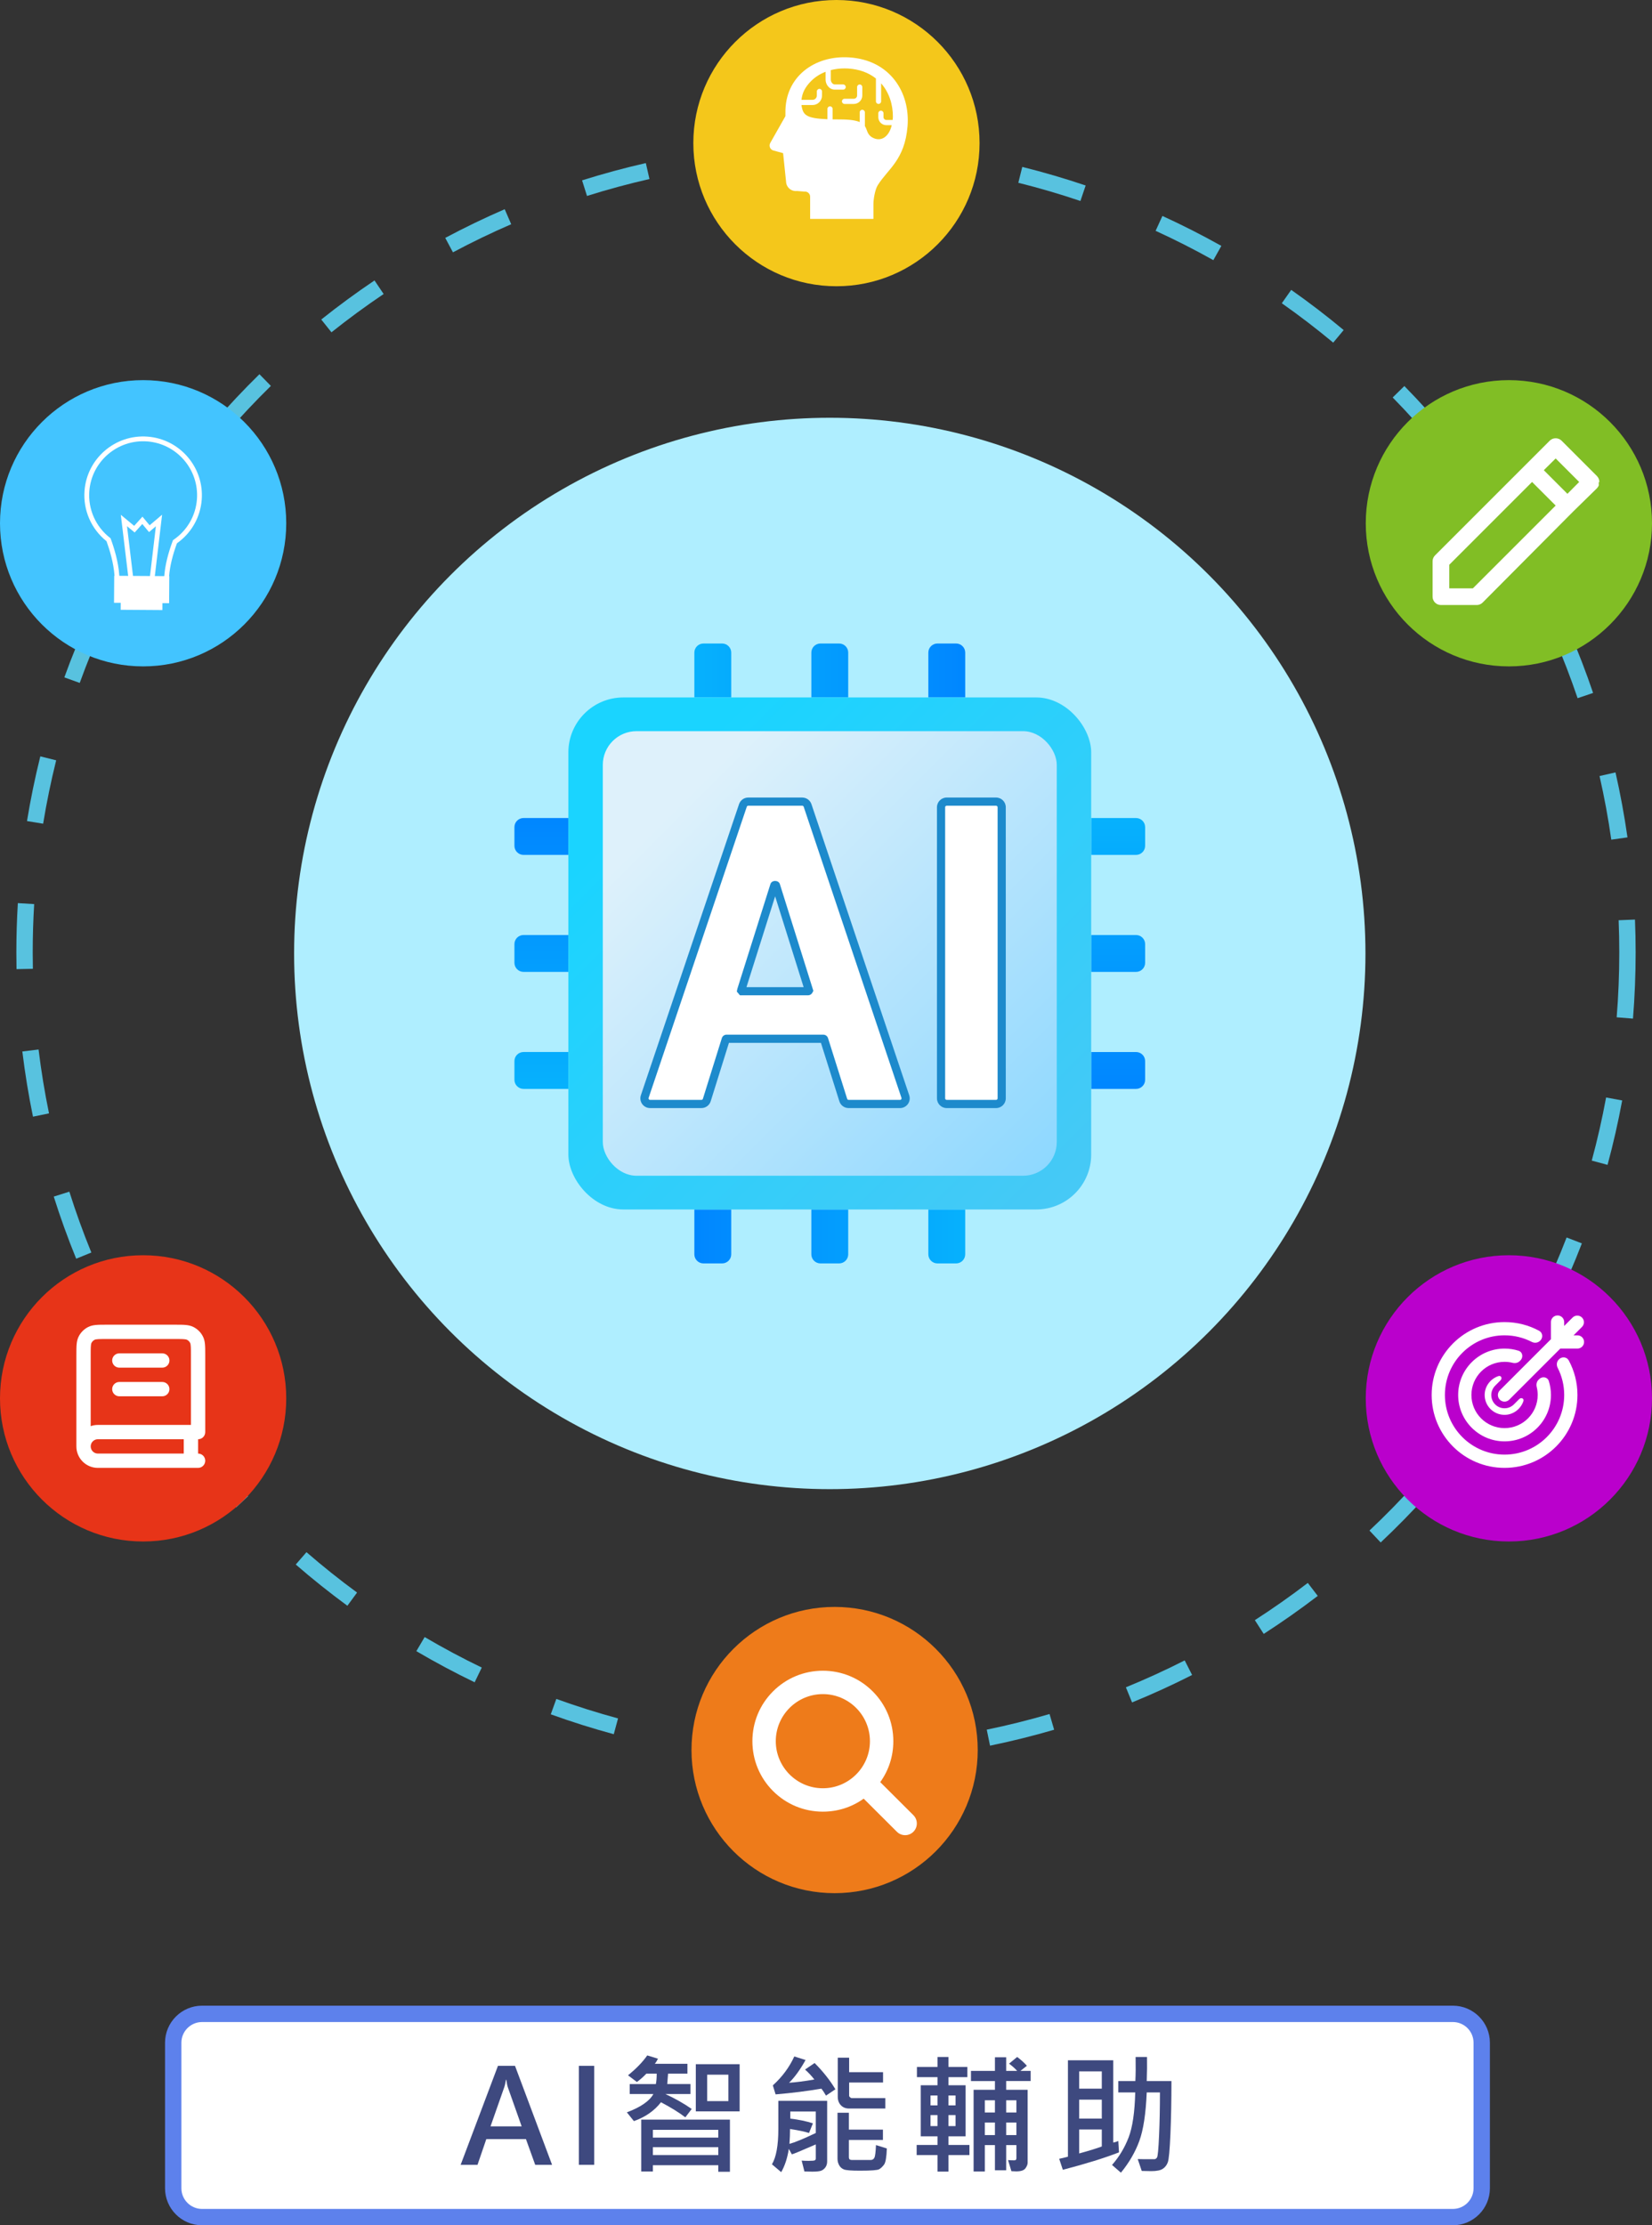
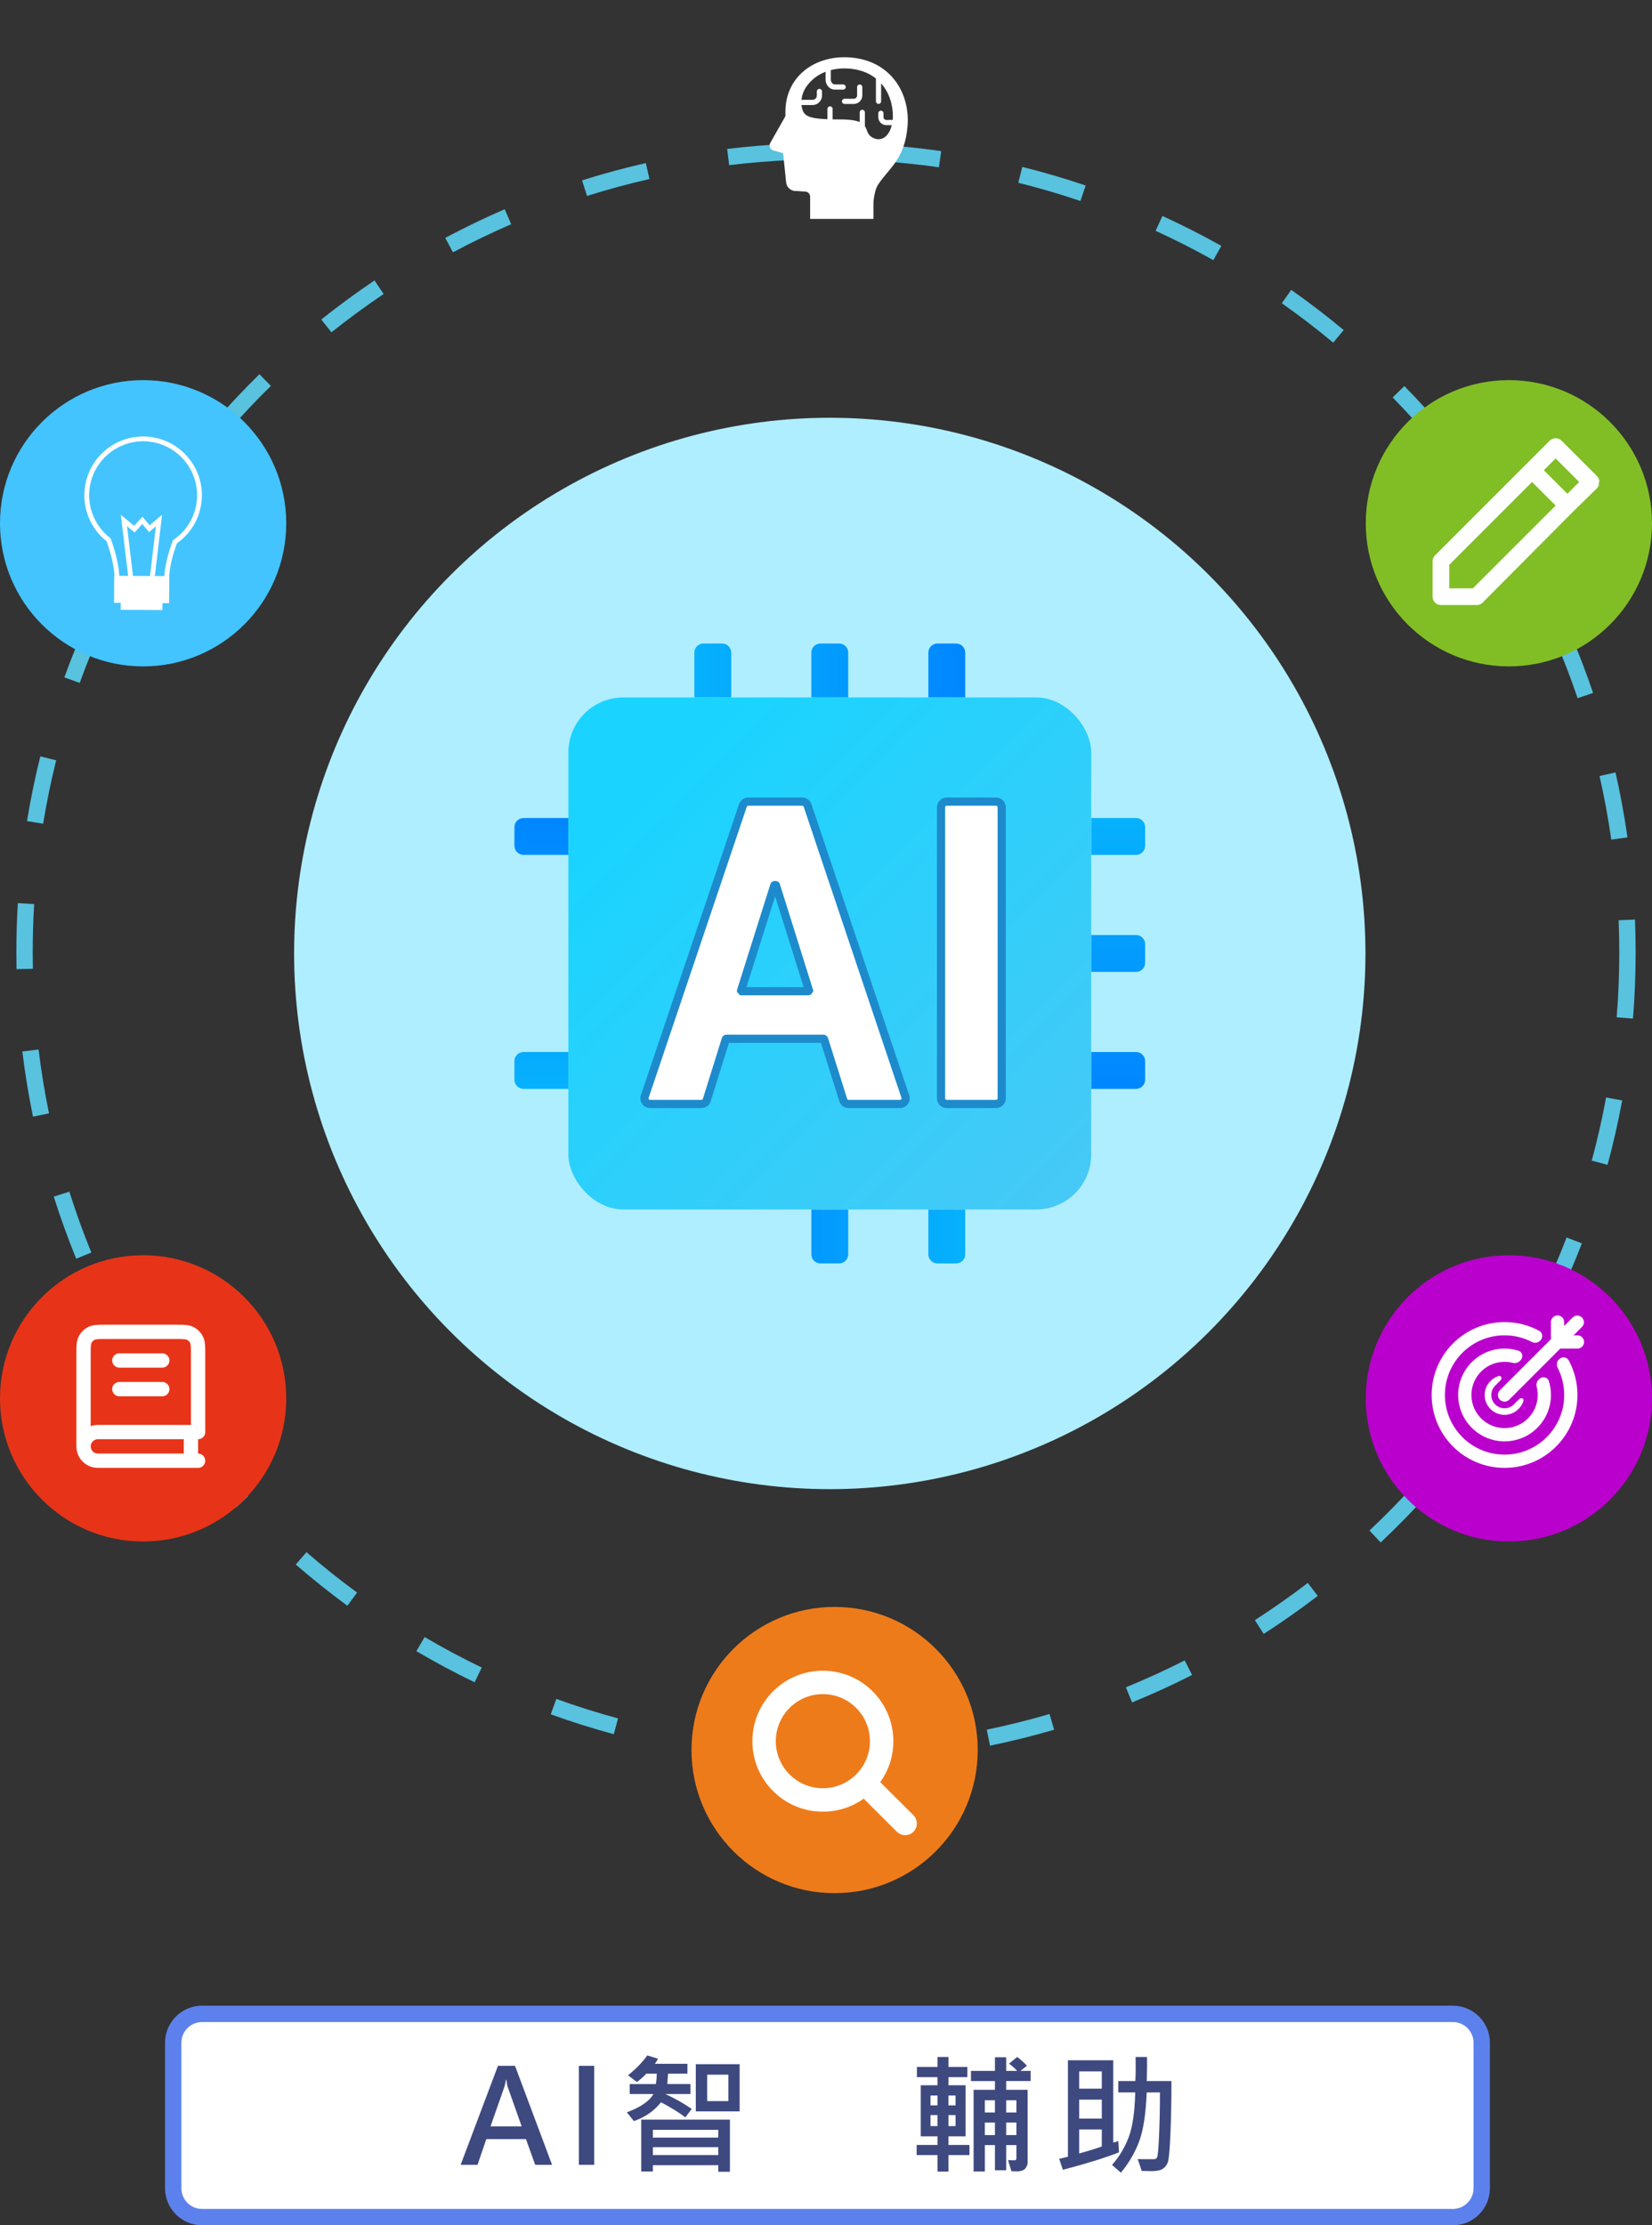
<svg xmlns="http://www.w3.org/2000/svg" xmlns:xlink="http://www.w3.org/1999/xlink" id="_圖層_1" viewBox="0 0 202 272.089">
  <rect x="0" y="0" width="202" height="272.089" fill="#333333" stroke="none" />
  <defs>
    <linearGradient id="linear-gradient" x1="85.059" y1="81.98" x2="119.8" y2="81.98" gradientUnits="userSpaceOnUse">
      <stop offset="0" stop-color="#06b1fd" />
      <stop offset="1" stop-color="#0084ff" />
    </linearGradient>
    <linearGradient id="linear-gradient-2" x1="85.058" y1="81.98" x2="119.801" y2="81.98" xlink:href="#linear-gradient" />
    <linearGradient id="linear-gradient-3" x1="85.059" y1="81.98" x2="119.8" y2="81.98" xlink:href="#linear-gradient" />
    <linearGradient id="linear-gradient-4" x1="319.906" y1="1348.948" x2="354.648" y2="1348.948" gradientTransform="translate(-206.238 -1197.766)" xlink:href="#linear-gradient" />
    <linearGradient id="linear-gradient-5" x1="319.906" y1="1348.948" x2="354.648" y2="1348.948" gradientTransform="translate(-234.848 -1197.766)" xlink:href="#linear-gradient" />
    <linearGradient id="linear-gradient-6" x1="319.907" y1="1348.948" x2="354.648" y2="1348.948" gradientTransform="translate(-263.457 -1197.766)" xlink:href="#linear-gradient" />
    <linearGradient id="linear-gradient-7" x1="-389.59" y1="790.815" x2="-354.848" y2="790.815" gradientTransform="translate(524.215 -688.538)" xlink:href="#linear-gradient" />
    <linearGradient id="linear-gradient-8" x1="-389.59" y1="790.815" x2="-354.848" y2="790.815" gradientTransform="translate(509.911 -674.234)" xlink:href="#linear-gradient" />
    <linearGradient id="linear-gradient-9" x1="-389.589" y1="790.815" x2="-354.848" y2="790.815" gradientTransform="translate(495.606 -659.929)" xlink:href="#linear-gradient" />
    <linearGradient id="linear-gradient-10" x1="794.555" y1="638.79" x2="829.296" y2="638.79" gradientTransform="translate(-730.454 -507.904)" xlink:href="#linear-gradient" />
    <linearGradient id="linear-gradient-11" x1="794.555" y1="638.79" x2="829.296" y2="638.79" gradientTransform="translate(-744.759 -522.209)" xlink:href="#linear-gradient" />
    <linearGradient id="linear-gradient-12" x1="794.555" y1="638.79" x2="829.297" y2="638.79" gradientTransform="translate(-759.063 -536.514)" xlink:href="#linear-gradient" />
    <linearGradient id="linear-gradient-13" x1="134.179" y1="149.297" x2="80.652" y2="95.771" gradientUnits="userSpaceOnUse">
      <stop offset="0" stop-color="#49c8f5" />
      <stop offset="1" stop-color="#1ad4ff" />
    </linearGradient>
    <linearGradient id="linear-gradient-14" x1="130.422" y1="145.541" x2="83.042" y2="98.16" gradientUnits="userSpaceOnUse">
      <stop offset="0" stop-color="#89d7ff" />
      <stop offset=".217" stop-color="#9cdcfe" />
      <stop offset="1" stop-color="#def1fb" />
    </linearGradient>
  </defs>
  <path d="M103.02,215.459l-.039-2c2.629-.053,5.287-.213,7.898-.477l.201,1.99c-2.665.269-5.377.433-8.061.486ZM92.931,215.155c-2.683-.217-5.38-.545-8.017-.977l.323-1.975c2.583.424,5.226.745,7.854.957l-.161,1.994ZM121.058,213.446l-.402-1.959c2.57-.528,5.153-1.171,7.678-1.911l.562,1.92c-2.577.755-5.214,1.411-7.838,1.95ZM75.049,212.043c-2.588-.7-5.18-1.519-7.703-2.431l.68-1.881c2.472.894,5.011,1.695,7.546,2.382l-.522,1.93ZM138.425,208.16l-.756-1.852c2.43-.992,4.85-2.099,7.191-3.289l.906,1.783c-2.392,1.215-4.861,2.345-7.342,3.357ZM58.039,205.697c-2.417-1.166-4.815-2.446-7.129-3.807l1.014-1.725c2.267,1.333,4.617,2.588,6.984,3.73l-.869,1.801ZM154.522,199.78l-1.084-1.682c2.211-1.425,4.389-2.956,6.475-4.552l1.215,1.588c-2.127,1.629-4.35,3.191-6.605,4.646ZM42.477,196.339c-2.163-1.588-4.287-3.284-6.313-5.042l1.311-1.511c1.985,1.723,4.066,3.385,6.186,4.939l-1.184,1.613ZM168.823,188.599l-1.371-1.457c1.913-1.799,3.777-3.701,5.541-5.653l1.484,1.342c-1.801,1.991-3.703,3.933-5.654,5.769ZM28.883,184.305c-1.836-1.95-3.616-4.004-5.292-6.103l1.562-1.248c1.642,2.057,3.387,4.068,5.185,5.979l-1.456,1.371ZM180.855,175.006l-1.611-1.184c1.555-2.117,3.042-4.327,4.422-6.567l1.703,1.049c-1.408,2.286-2.927,4.542-4.514,6.702ZM17.702,170.004c-1.453-2.257-2.83-4.599-4.091-6.962l1.765-.941c1.235,2.314,2.584,4.609,4.008,6.821l-1.682,1.082ZM190.214,159.446l-1.801-.869c1.141-2.364,2.198-4.81,3.145-7.267l1.867.719c-.966,2.508-2.046,5.004-3.211,7.417ZM9.318,153.905c-1.014-2.481-1.938-5.037-2.745-7.596l1.907-.602c.791,2.506,1.696,5.01,2.689,7.441l-1.852.756ZM196.564,142.43l-1.93-.523c.686-2.529,1.275-5.125,1.753-7.715l1.967.362c-.487,2.644-1.09,5.293-1.79,7.876ZM4.033,136.537c-.54-2.624-.978-5.305-1.302-7.971l1.985-.241c.318,2.611.747,5.238,1.276,7.809l-1.959.403ZM199.675,124.548l-1.994-.161c.211-2.612.318-5.272.318-7.907.001-1.306-.025-2.638-.079-3.961l1.998-.081c.055,1.351.082,2.71.081,4.043,0,2.688-.109,5.402-.324,8.067ZM2.02,118.499c-.013-.671-.02-1.344-.02-2.019,0-2.016.061-4.053.182-6.054l1.996.12c-.118,1.962-.178,3.958-.178,5.934,0,.661.007,1.321.02,1.979l-2,.04ZM197.022,102.668c-.369-2.598-.853-5.216-1.436-7.781l1.951-.443c.595,2.619,1.087,5.291,1.465,7.943l-1.98.281ZM5.275,100.716l-1.974-.322c.433-2.651.981-5.313,1.628-7.912l1.94.483c-.634,2.546-1.171,5.153-1.595,7.75ZM192.903,85.369c-.841-2.485-1.797-4.968-2.84-7.379l1.836-.794c1.064,2.461,2.04,4.995,2.898,7.532l-1.895.641ZM9.749,83.503l-1.881-.68c.911-2.521,1.94-5.039,3.058-7.482l1.818.832c-1.095,2.395-2.103,4.861-2.996,7.33ZM185.676,69.127c-1.28-2.285-2.675-4.552-4.146-6.739l1.66-1.116c1.501,2.231,2.925,4.545,4.23,6.877l-1.744.978ZM17.315,67.4l-1.725-1.014c1.359-2.312,2.831-4.597,4.375-6.793l1.636,1.15c-1.513,2.152-2.956,4.391-4.287,6.656ZM175.597,54.474c-1.68-2.019-3.465-3.996-5.305-5.874l1.428-1.399c1.879,1.917,3.7,3.934,5.414,5.994l-1.537,1.279ZM27.697,52.95l-1.511-1.311c1.758-2.027,3.621-4.006,5.537-5.882l1.399,1.429c-1.877,1.839-3.703,3.778-5.425,5.764ZM163.02,41.894c-2.021-1.682-4.135-3.302-6.285-4.814l1.15-1.636c2.194,1.543,4.353,3.196,6.414,4.913l-1.279,1.537ZM40.53,40.631l-1.248-1.563c2.096-1.673,4.287-3.281,6.511-4.778l1.117,1.659c-2.179,1.467-4.326,3.042-6.38,4.682ZM148.364,31.809c-2.298-1.288-4.673-2.495-7.06-3.586l.832-1.818c2.436,1.114,4.86,2.345,7.206,3.66l-.979,1.745ZM55.385,30.853l-.942-1.765c2.365-1.262,4.811-2.442,7.271-3.507l.794,1.836c-2.41,1.043-4.807,2.199-7.124,3.436ZM132.11,24.575c-2.492-.843-5.047-1.592-7.593-2.226l.482-1.94c2.6.647,5.207,1.412,7.751,2.272l-.641,1.895ZM71.776,23.959l-.602-1.907c2.554-.806,5.177-1.517,7.796-2.112l.443,1.95c-2.565.584-5.135,1.279-7.638,2.069ZM114.808,20.455c-2.594-.37-5.243-.638-7.873-.797l.121-1.996c2.684.162,5.387.436,8.035.813l-.283,1.979ZM89.157,20.195l-.241-1.985c2.659-.323,5.367-.542,8.049-.649l.08,1.998c-2.628.105-5.282.319-7.888.636Z" style="fill:#58c2df;" />
  <circle cx="101.462" cy="116.581" r="65.5" style="fill:#afeeff;" />
  <path d="M86.017,78.682h2.281c.615,0,1.114.499,1.114,1.114v5.482h-4.509v-5.482c0-.615.499-1.114,1.114-1.114Z" style="fill:url(#linear-gradient);" />
  <path d="M100.322,78.682h2.281c.615,0,1.114.499,1.114,1.114v5.482h-4.509v-5.482c0-.615.499-1.114,1.114-1.114Z" style="fill:url(#linear-gradient-2);" />
  <path d="M114.627,78.682h2.281c.615,0,1.114.499,1.114,1.114v5.482h-4.509v-5.482c0-.615.499-1.114,1.114-1.114Z" style="fill:url(#linear-gradient-3);" />
  <path d="M114.627,147.883h2.281c.615,0,1.114.499,1.114,1.114v5.482h-4.509v-5.482c0-.615.499-1.114,1.114-1.114Z" transform="translate(231.535 302.363) rotate(180)" style="fill:url(#linear-gradient-4);" />
  <path d="M100.322,147.883h2.281c.615,0,1.114.499,1.114,1.114v5.482h-4.509v-5.482c0-.615.499-1.114,1.114-1.114Z" transform="translate(202.925 302.363) rotate(180)" style="fill:url(#linear-gradient-5);" />
-   <path d="M86.017,147.883h2.281c.615,0,1.114.499,1.114,1.114v5.482h-4.509v-5.482c0-.615.499-1.114,1.114-1.114Z" transform="translate(174.315 302.363) rotate(180)" style="fill:url(#linear-gradient-6);" />
  <path d="M135.584,98.978h2.281c.615,0,1.114.499,1.114,1.114v5.482h-4.509v-5.482c0-.615.499-1.114,1.114-1.114Z" transform="translate(239.001 -34.449) rotate(90)" style="fill:url(#linear-gradient-7);" />
  <path d="M135.584,113.283h2.281c.615,0,1.114.499,1.114,1.114v5.482h-4.509v-5.482c0-.615.499-1.114,1.114-1.114Z" transform="translate(253.306 -20.144) rotate(90)" style="fill:url(#linear-gradient-8);" />
  <path d="M135.584,127.588h2.281c.615,0,1.114.499,1.114,1.114v5.482h-4.509v-5.482c0-.615.499-1.114,1.114-1.114Z" transform="translate(267.611 -5.839) rotate(90)" style="fill:url(#linear-gradient-9);" />
  <path d="M65.06,127.588h2.281c.615,0,1.114.499,1.114,1.114v5.482h-4.509v-5.482c0-.615.499-1.114,1.114-1.114Z" transform="translate(-64.686 197.086) rotate(-90)" style="fill:url(#linear-gradient-10);" />
-   <path d="M65.06,113.283h2.281c.615,0,1.114.499,1.114,1.114v5.482h-4.509v-5.482c0-.615.499-1.114,1.114-1.114Z" transform="translate(-50.381 182.781) rotate(-90)" style="fill:url(#linear-gradient-11);" />
  <path d="M65.06,98.978h2.281c.615,0,1.114.499,1.114,1.114v5.482h-4.509v-5.482c0-.615.499-1.114,1.114-1.114Z" transform="translate(-36.076 168.476) rotate(-90)" style="fill:url(#linear-gradient-12);" />
  <rect x="69.498" y="85.278" width="63.929" height="62.605" rx="6.721" ry="6.721" style="fill:url(#linear-gradient-13);" />
-   <rect x="73.708" y="89.401" width="55.509" height="54.359" rx="4.125" ry="4.125" style="fill:url(#linear-gradient-14);" />
  <path d="M100.671,127.012h-11.832c-.045,0-.086.03-.099.073l-2.315,7.418c-.089.287-.355.482-.655.482h-6.283c-.47,0-.801-.461-.651-.906l12.004-35.595c.094-.279.356-.467.651-.467h6.605c.295,0,.557.188.651.468l11.955,35.595c.149.445-.182.905-.651.905h-6.286c-.3,0-.565-.194-.655-.48l-2.339-7.42c-.014-.043-.054-.073-.099-.073ZM90.733,121.198h8.07c.07,0,.12-.068.099-.135l-4.023-12.818c-.014-.043-.054-.073-.099-.073h0c-.045,0-.085.029-.099.073l-4.048,12.818c-.021.067.029.135.099.135Z" style="fill:#fff;" />
  <path d="M110.05,135.485h-6.286c-.521,0-.976-.334-1.131-.83l-2.252-7.143h-11.25l-2.229,7.14c-.155.498-.61.833-1.132.833h-6.283c-.381,0-.741-.185-.963-.494-.223-.31-.283-.71-.161-1.071l12.004-35.595c.162-.483.614-.808,1.124-.808h6.605c.51,0,.961.325,1.125.808l11.954,35.596c.122.361.062.762-.161,1.071-.222.309-.582.494-.963.494ZM88.84,126.512h11.832c.265,0,.497.17.576.423l2.339,7.419c.024.077.098.13.178.13h6.286c.083,0,.13-.048.151-.077.021-.029.052-.09.025-.169l-11.955-35.595c-.025-.076-.097-.127-.177-.127h-6.605c-.08,0-.151.051-.176.126l-12.004,35.596c-.026.079.005.139.025.168.021.029.068.078.151.078h6.283c.082,0,.153-.053.178-.131l2.316-7.418c.077-.252.309-.424.576-.424ZM89.219,127.231l-.001.004c0-.001 0-.002.001-.004ZM98.803,121.697h-8.325l-.383-.454.063-.334,4.047-12.815c.161-.507.993-.504,1.152.001l4.098,13.059-.165.296c-.113.154-.295.247-.487.247ZM91.274,120.697h6.99l-3.484-11.102-3.505,11.102Z" style="fill:#1d8acc;" />
  <path d="M121.795,134.985h-6.041c-.379,0-.687-.307-.687-.687v-35.595c0-.379.307-.687.687-.687h6.041c.379,0,.687.307.687.687v35.595c0.0.379-.307.687-.687.687Z" style="fill:#fff;" />
  <path d="M121.796,135.485h-6.041c-.654,0-1.187-.532-1.187-1.187v-35.595c0-.654.532-1.187,1.187-1.187h6.041c.654,0,1.187.532,1.187,1.187v35.595c0,.654-.532,1.187-1.187,1.187ZM115.755,98.516c-.103,0-.187.084-.187.187v35.595c0,.103.084.187.187.187h6.041c.103,0,.187-.084.187-.187v-35.595c0-.103-.084-.187-.187-.187h-6.041Z" style="fill:#1d8acc;" />
  <circle cx="102.053" cy="213.98" r="17.5" style="fill:#ee7b1a;" />
  <path d="M111.686,221.945l-4.054-4.042c1.048-1.461,1.6-3.182,1.6-5.005,0-2.302-.896-4.465-2.524-6.092-1.627-1.627-3.791-2.524-6.092-2.524s-4.465.896-6.093,2.524-2.523,3.791-2.523,6.092c0,2.301.896,4.465,2.523,6.093,1.628,1.627,3.792,2.523,6.093,2.523,1.817,0,3.533-.548,4.991-1.59l4.06,4.048c.27.269.629.417,1.009.417.383,0,.742-.149,1.013-.421.27-.27.418-.63.417-1.012-0-.382-.15-.742-.421-1.011ZM100.616,218.653c-3.174,0-5.756-2.582-5.756-5.756s2.582-5.756,5.756-5.756,5.756,2.582,5.756,5.756-2.582,5.756-5.756,5.756Z" style="fill:#fff;" />
  <circle cx="17.5" cy="170.98" r="17.5" style="fill:#e73418;" />
  <path d="M24.22,179.48h-12.255c-1.448,0-2.626-1.178-2.626-2.626v-11.204c0-1.084,0-1.681.286-2.243.253-.497.65-.894,1.148-1.148.562-.286,1.159-.286,2.243-.286h8.403c1.084,0,1.681,0,2.243.286.497.253.894.65,1.148,1.148.286.562.286,1.159.286,2.243v9.454c0,.483-.392.875-.875.875v1.751c.483,0,.875.392.875.875s-.392.875-.875.875ZM11.09,176.854c0,.483.393.875.875.875h10.504v-1.751h-10.504c-.483,0-.875.393-.875.875ZM13.016,163.723c-.759,0-1.261,0-1.448.095-.166.085-.298.217-.383.383-.095.187-.095.689-.095,1.448v8.728c.274-.097.569-.15.875-.15h11.38v-8.578c0-.759,0-1.261-.095-1.448-.085-.166-.217-.298-.383-.383-.187-.095-.689-.095-1.448-.095h-8.403ZM19.843,170.726h-5.252c-.483,0-.875-.392-.875-.875,0-.483.392-.875.875-.875h5.252c.483,0,.875.392.875.875,0,.483-.392.875-.875.875ZM19.843,167.225h-5.252c-.483,0-.875-.392-.875-.875,0-.483.392-.875.875-.875h5.252c.483,0,.875.392.875.875,0,.483-.392.875-.875.875Z" style="fill:#fff;" />
  <circle cx="184.5" cy="170.98" r="17.5" style="fill:#ba00cc;" />
  <circle cx="17.5" cy="63.98" r="17.5" style="fill:#43c4ff;" />
  <path d="M17.046,73.229c-.78-.059-1.506-.35-2.066-.832-.636-.547-.984-1.273-.982-2.047-.108-1.523-.582-3.098-.974-4.177-1.866-1.488-2.87-3.785-2.689-6.164.299-3.951,3.757-6.922,7.709-6.622,3.951.3,6.922,3.758,6.622,7.709-.163,2.151-1.266,4.089-3.029,5.332-.537,1.458-.858,2.792-.957,3.968-.018,1.582-1.523,2.857-3.36,2.845-.091-0-.183-.004-.273-.011ZM17.999,53.973c-3.628-.275-6.804,2.453-7.078,6.08-.168,2.21.778,4.344,2.531,5.709l.066.052.029.079c.411,1.119.924,2.794,1.038,4.427l.001.022c-.003.603.272,1.174.778,1.609.52.446,1.216.696,1.96.7,1.518.01,2.759-1.009,2.768-2.273v-.011l.001-.011c.104-1.255.449-2.675,1.025-4.221l.033-.087.076-.053c1.661-1.139,2.701-2.941,2.853-4.945.275-3.628-2.452-6.803-6.08-7.078Z" style="fill:#fff;" />
  <polygon points="15.715 70.778 14.773 62.946 16.406 64.297 17.418 63.174 18.293 64.228 19.819 62.935 18.892 70.778 18.307 70.71 19.06 64.349 18.221 65.06 17.4 64.072 16.466 65.109 15.532 64.338 16.298 70.708 15.715 70.778" style="fill:#fff;" />
  <rect x="14.763" y="72.523" width="5.097" height="2.054" transform="translate(.493 -.114) rotate(.384)" style="fill:#fff;" />
  <rect x="13.954" y="70.424" width="6.737" height="3.307" transform="translate(.486 -.115) rotate(.386)" style="fill:#fff;" />
  <rect x="21.18" y="246.237" width="160" height="24.852" rx="3.529" ry="3.529" style="fill:#fff;" />
  <path d="M177.65,272.089H24.709c-2.498,0-4.529-2.032-4.529-4.529v-17.794c0-2.497,2.032-4.529,4.529-4.529h152.941c2.497,0,4.529,2.032,4.529,4.529v17.794c0,2.497-2.032,4.529-4.529,4.529ZM24.709,247.237c-1.395,0-2.529,1.135-2.529,2.529v17.794c0,1.395,1.135,2.529,2.529,2.529h152.941c1.395,0,2.529-1.135,2.529-2.529v-17.794c0-1.395-1.135-2.529-2.529-2.529H24.709Z" style="fill:#5d81ec;" />
  <path d="M67.505,264.695h-2.062l-1.133-3.148h-4.844l-1.078,3.148h-2.062l4.562-12.102h2.086l4.531,12.102ZM63.786,259.991l-1.688-4.773c-.062-.172-.125-.477-.188-.914h-.055c-.047.359-.112.659-.195.898l-1.68,4.789h3.805Z" style="fill:#3e497f;" />
  <path d="M72.66,254.124v10.57h-1.875v-12.102h1.875v1.531Z" style="fill:#3e497f;" />
  <path d="M84.58,257.866l-.781,1.023c-.75-.578-1.742-1.192-2.977-1.844-.812,1.047-1.917,1.815-3.312,2.305l-.859-1.07c1.692-.636,2.773-1.383,3.242-2.242h-2.891v-1.219h3.195c.067-.323.102-.747.102-1.273h-1.266c-.339.364-.724.706-1.156,1.023l-1.086-.82c1.005-.812,1.789-1.622,2.352-2.43l1.312.398c-.125.261-.253.469-.383.625h3.984v1.203h-2.367l-.102,1.273h2.836v1.219h-3.07c1.15.526,2.227,1.136,3.227,1.828ZM89.252,265.546h-1.422v-.805h-8v.766h-1.422v-6.336h10.844v6.375ZM87.83,261.366v-.945h-8v.945h8ZM87.83,263.507v-.969h-8v.969h8ZM90.44,258.163h-5.359v-5.773h5.359v5.773ZM89.065,256.906v-3.234h-2.594v3.234h2.594Z" style="fill:#3e497f;" />
-   <path d="M101.141,264.265c0,.308-.075.56-.227.758s-.329.332-.535.402-.562.105-1.066.105c-.239,0-.558-.008-.953-.023l-.336-1.328c.255.021.539.031.852.031.433,0,.687-.023.762-.07s.113-.117.113-.211v-1.727c-1.87.812-2.847,1.216-2.93,1.211l-.367-.672c-.172,1.114-.481,2.065-.93,2.852l-1.133-.961c.521-.875.781-2.31.781-4.305v-3.453h5.969v7.391ZM102.149,255.46l-1.149.773c-.208-.359-.396-.644-.562-.852-1.714.297-3.581.531-5.602.703l-.336-1.102c1.141-1.031,2.016-2.211,2.625-3.539l1.375.438c-.661,1.188-1.333,2.114-2.016,2.781.828-.052,1.859-.185,3.094-.398-.354-.453-.734-.859-1.141-1.219l1.172-.797c1.036,1.042,1.883,2.112,2.54,3.211ZM99.75,260.804v-2.625h-3.117v.867c1.052.125,1.974.317,2.766.578l-.477,1.18c-.442-.151-1.216-.315-2.32-.492,0,.573-.023,1.18-.07,1.82.651-.172,1.724-.614,3.219-1.328ZM108.438,262.695c-.036,1.062-.149,1.722-.34,1.977s-.388.442-.594.562-.996.18-2.371.18c-1.052,0-1.704-.054-1.957-.16s-.444-.28-.574-.52-.195-.503-.195-.789v-5.617h1.391v2.062h4.164v1.266h-4.164v2.125c0,.214.112.32.336.32h2.352c.192,0,.336-.091.43-.273s.159-.698.195-1.547l1.328.414ZM108.251,257.812h-4.438c-.411,0-.743-.134-.996-.402s-.379-.613-.379-1.035v-4.781h1.391v1.773h4.148v1.266h-4.148v1.617c0,.058.038.12.113.188s.149.102.223.102h4.086v1.273Z" style="fill:#3e497f;" />
  <path d="M118.539,263.507h-2.562v2.016h-1.344v-2.016h-2.547v-1.242h2.547v-1.055h-2.047v-6.242h2.047v-.992h-2.516v-1.25h2.516v-1.219h1.344v1.219h2.305v1.25h-2.305v.992h2.094v6.242h-2.094v1.055h2.562v1.242ZM114.632,257.429v-1.211h-.852v1.211h.852ZM114.632,259.96v-1.344h-.852v1.344h.852ZM116.843,257.429v-1.211h-.867v1.211h.867ZM116.843,259.96v-1.344h-.867v1.344h.867ZM126.023,254.452h-2.992v1.07h2.625v8.914c0,.214-.091.444-.273.691s-.552.371-1.109.371c-.161,0-.362-.008-.602-.023l-.414-1.359c.239.021.495.031.766.031.172,0,.258-.083.258-.25v-1.617h-1.25v3.086h-1.375v-3.086h-1.234v3.227h-1.375v-9.984h2.609v-1.07h-2.93v-1.242h2.93v-1.664h1.375v1.664h1.344c-.276-.308-.606-.602-.992-.883l.992-.82c.464.344.859.703,1.188,1.078l-.789.625h1.25v1.242ZM121.656,258.296v-1.492h-1.234v1.492h1.234ZM121.656,261.062v-1.539h-1.234v1.539h1.234ZM124.281,258.296v-1.492h-1.25v1.492h1.25ZM124.281,261.062v-1.539h-1.25v1.539h1.25Z" style="fill:#3e497f;" />
  <path d="M136.826,263.171c-1.745.683-4.034,1.394-6.867,2.133l-.445-1.344c.599-.136.956-.222,1.07-.258v-11.789h5.539v10.062c.172-.026.378-.091.617-.195l.086,1.391ZM134.724,255.382v-2.109h-2.766v2.109h2.766ZM134.724,259.046v-2.32h-2.766v2.32h2.766ZM134.724,262.452v-2.078h-2.766v2.93c1.172-.317,2.094-.602,2.766-.852ZM143.24,254.452c0,2.364-.042,4.523-.125,6.477s-.19,3.105-.32,3.457-.339.62-.625.805-.753.277-1.398.277c-.286,0-.675-.008-1.164-.023l-.492-1.453c.114.011.792.016,2.031.016.125,0,.234-.069.328-.207s.177-1.026.25-2.664.109-3.402.109-5.293h-1.617c-.109,2.604-.411,4.583-.906,5.938s-1.245,2.646-2.25,3.875l-1.086-.945c.87-.989,1.546-2.11,2.027-3.363s.751-3.087.809-5.504h-2.07v-1.391h2.086c.042-.817.052-1.8.031-2.945h1.391c.016.87.005,1.852-.031,2.945h3.023Z" style="fill:#3e497f;" />
  <circle cx="184.5" cy="63.98" r="17.5" style="fill:#81be25;" />
  <path d="M195.562,58.93c.002-.271-.105-.531-.296-.724l-4.323-4.323c-.192-.191-.453-.297-.724-.296-.271-.002-.531.105-.724.296l-2.885,2.885h0l-11.143,11.143c-.191.192-.297.453-.296.724v4.323c0,.563.456,1.019,1.019,1.019h4.323c.288.016.57-.092.775-.296l11.082-11.143h0l2.895-2.834c.093-.099.169-.213.224-.336.01-.081.01-.163,0-.245.005-.047.005-.095,0-.143l.071-.051ZM180.097,71.939h-2.885v-2.885l10.123-10.123,2.885,2.885-10.123,10.123ZM191.657,60.378l-2.885-2.885,1.448-1.437,2.875,2.875-1.437,1.448Z" style="fill:#fff;" />
-   <circle cx="102.278" cy="17.5" r="17.5" style="fill:#f4c71b;" />
  <path d="M103.817,7.017c-4.267-.263-7.859,2.422-7.778,6.795l-.003.396-1.854,3.273c-.1.176-.109.39-.024.574.084.185.252.317.451.356l1.146.316.36,3.471c.01.334.159.649.411.869.252.219.586.323.918.286l.915.073c.178-.02.357.037.491.157.134.12.21.291.21.471v2.715h7.739v-1.838c0-.528.182-1.734.528-2.286,1.255-2.006,3.297-3.073,3.642-7.188.344-4.114-2.111-8.131-7.151-8.441ZM109.152,14.668h-.776c-.189-0-.342-.154-.343-.342v-.478c0-.175-.142-.318-.318-.318-.175,0-.318.142-.318.318v.478c0.0.54.438.978.978.978h.666c-.365,1.506-1.37,2.073-2.378,1.504-.657-.371-.601-.926-.907-1.386v-1.68c0-.175-.142-.318-.318-.318s-.318.142-.318.318v1.182c-.456-.195-1.182-.321-2.395-.321-.328,0-.631-.003-.914-.008v-1.276c0-.176-.142-.318-.318-.318-.175,0-.318.142-.318.318v1.259c-2.569-.1-2.947-.513-3.149-1.551-.008-.062-.014-.123-.019-.184h1.349c.64,0,1.158-.519,1.158-1.158v-.5c0-.175-.142-.318-.318-.318-.175,0-.317.142-.317.318v.5c-.001.289-.234.522-.523.523h-1.35c.078-.884.495-1.606,1.144-2.267.496-.506,1.107-.898,1.801-1.164v.972c.002.272.097.55.281.786.092.117.209.223.352.3.142.078.312.124.492.124h1.021c.175,0,.318-.142.318-.318,0-.175-.142-.318-.318-.318h-1.021c-.074-0-.134-.017-.19-.048-.084-.045-.162-.127-.217-.229-.055-.1-.083-.217-.082-.299v-1.174c.527-.136,1.089-.208,1.677-.208.149,0,.301.005.452.014,1.333.082,2.486.5,3.39,1.218v2.793c0,.176.142.318.318.318s.317-.142.317-.318v-2.194c.017.019.034.037.051.056.91,1.053,1.401,2.506,1.388,4.048-.006.127-.016.248-.029.367Z" style="fill:#fff;" />
  <path d="M105.121,10.327c-.175,0-.318.142-.318.318v1.027c-0.0.222-.18.403-.402.403h-1.133c-.175,0-.318.142-.318.317,0,.176.142.318.318.318h1.133c.573-.001,1.038-.465,1.038-1.038v-1.027c0-.175-.142-.318-.318-.318Z" style="fill:#fff;" />
  <path d="M189.643,161.652c0-.448.363-.81.81-.81s.81.363.81.81v.475l1.03-1.03c.316-.316.83-.316,1.146,0,.317.316.317.83,0,1.146l-1.03,1.03h.475c.448,0,.81.363.81.81s-.363.81-.81.81h-2.095l-6.25,6.25c-.316.316-.83.316-1.146,0s-.316-.83,0-1.146l6.25-6.25v-2.095Z" style="fill:#fff;" />
  <path d="M188.341,163.912c.358-.358.304-.955-.141-1.195-1.258-.679-2.698-1.065-4.229-1.065-4.923,0-8.914,3.991-8.914,8.914s3.991,8.914,8.914,8.914,8.914-3.991,8.914-8.914c0-1.527-.384-2.965-1.061-4.221-.24-.446-.838-.5-1.196-.142l-.024.024c-.268.268-.31.683-.137,1.019.51.996.797,2.124.797,3.319,0,4.028-3.265,7.293-7.293,7.293s-7.293-3.265-7.293-7.293,3.265-7.293,7.293-7.293c1.198,0,2.328.289,3.325.801.337.173.752.131,1.02-.137l.024-.024Z" style="fill:#fff;" />
  <path d="M185.908,166.345c.383-.383.287-1.028-.23-1.191-.539-.17-1.112-.261-1.707-.261-3.133,0-5.672,2.54-5.672,5.672s2.54,5.672,5.672,5.672,5.672-2.54,5.672-5.672c0-.591-.091-1.162-.258-1.698-.162-.517-.808-.614-1.191-.231l-.075.075c-.228.228-.292.567-.214.88.077.312.118.638.118.974,0,2.238-1.814,4.052-4.052,4.052s-4.052-1.814-4.052-4.052,1.814-4.052,4.052-4.052c.338,0,.667.041.981.119.313.078.654.014.882-.214l.074-.074Z" style="fill:#fff;" />
  <path d="M183.224,168.257c.332-.111.499.273.251.52l-.653.653c-.632.632-.632,1.657,0,2.289.632.632,1.657.632,2.289,0l.645-.645c.248-.248.631-.08.518.252-.326.957-1.239,1.67-2.304,1.67-1.343,0-2.431-1.088-2.431-2.431,0-1.07.72-1.987,1.684-2.308Z" style="fill:#fff;" />
</svg>